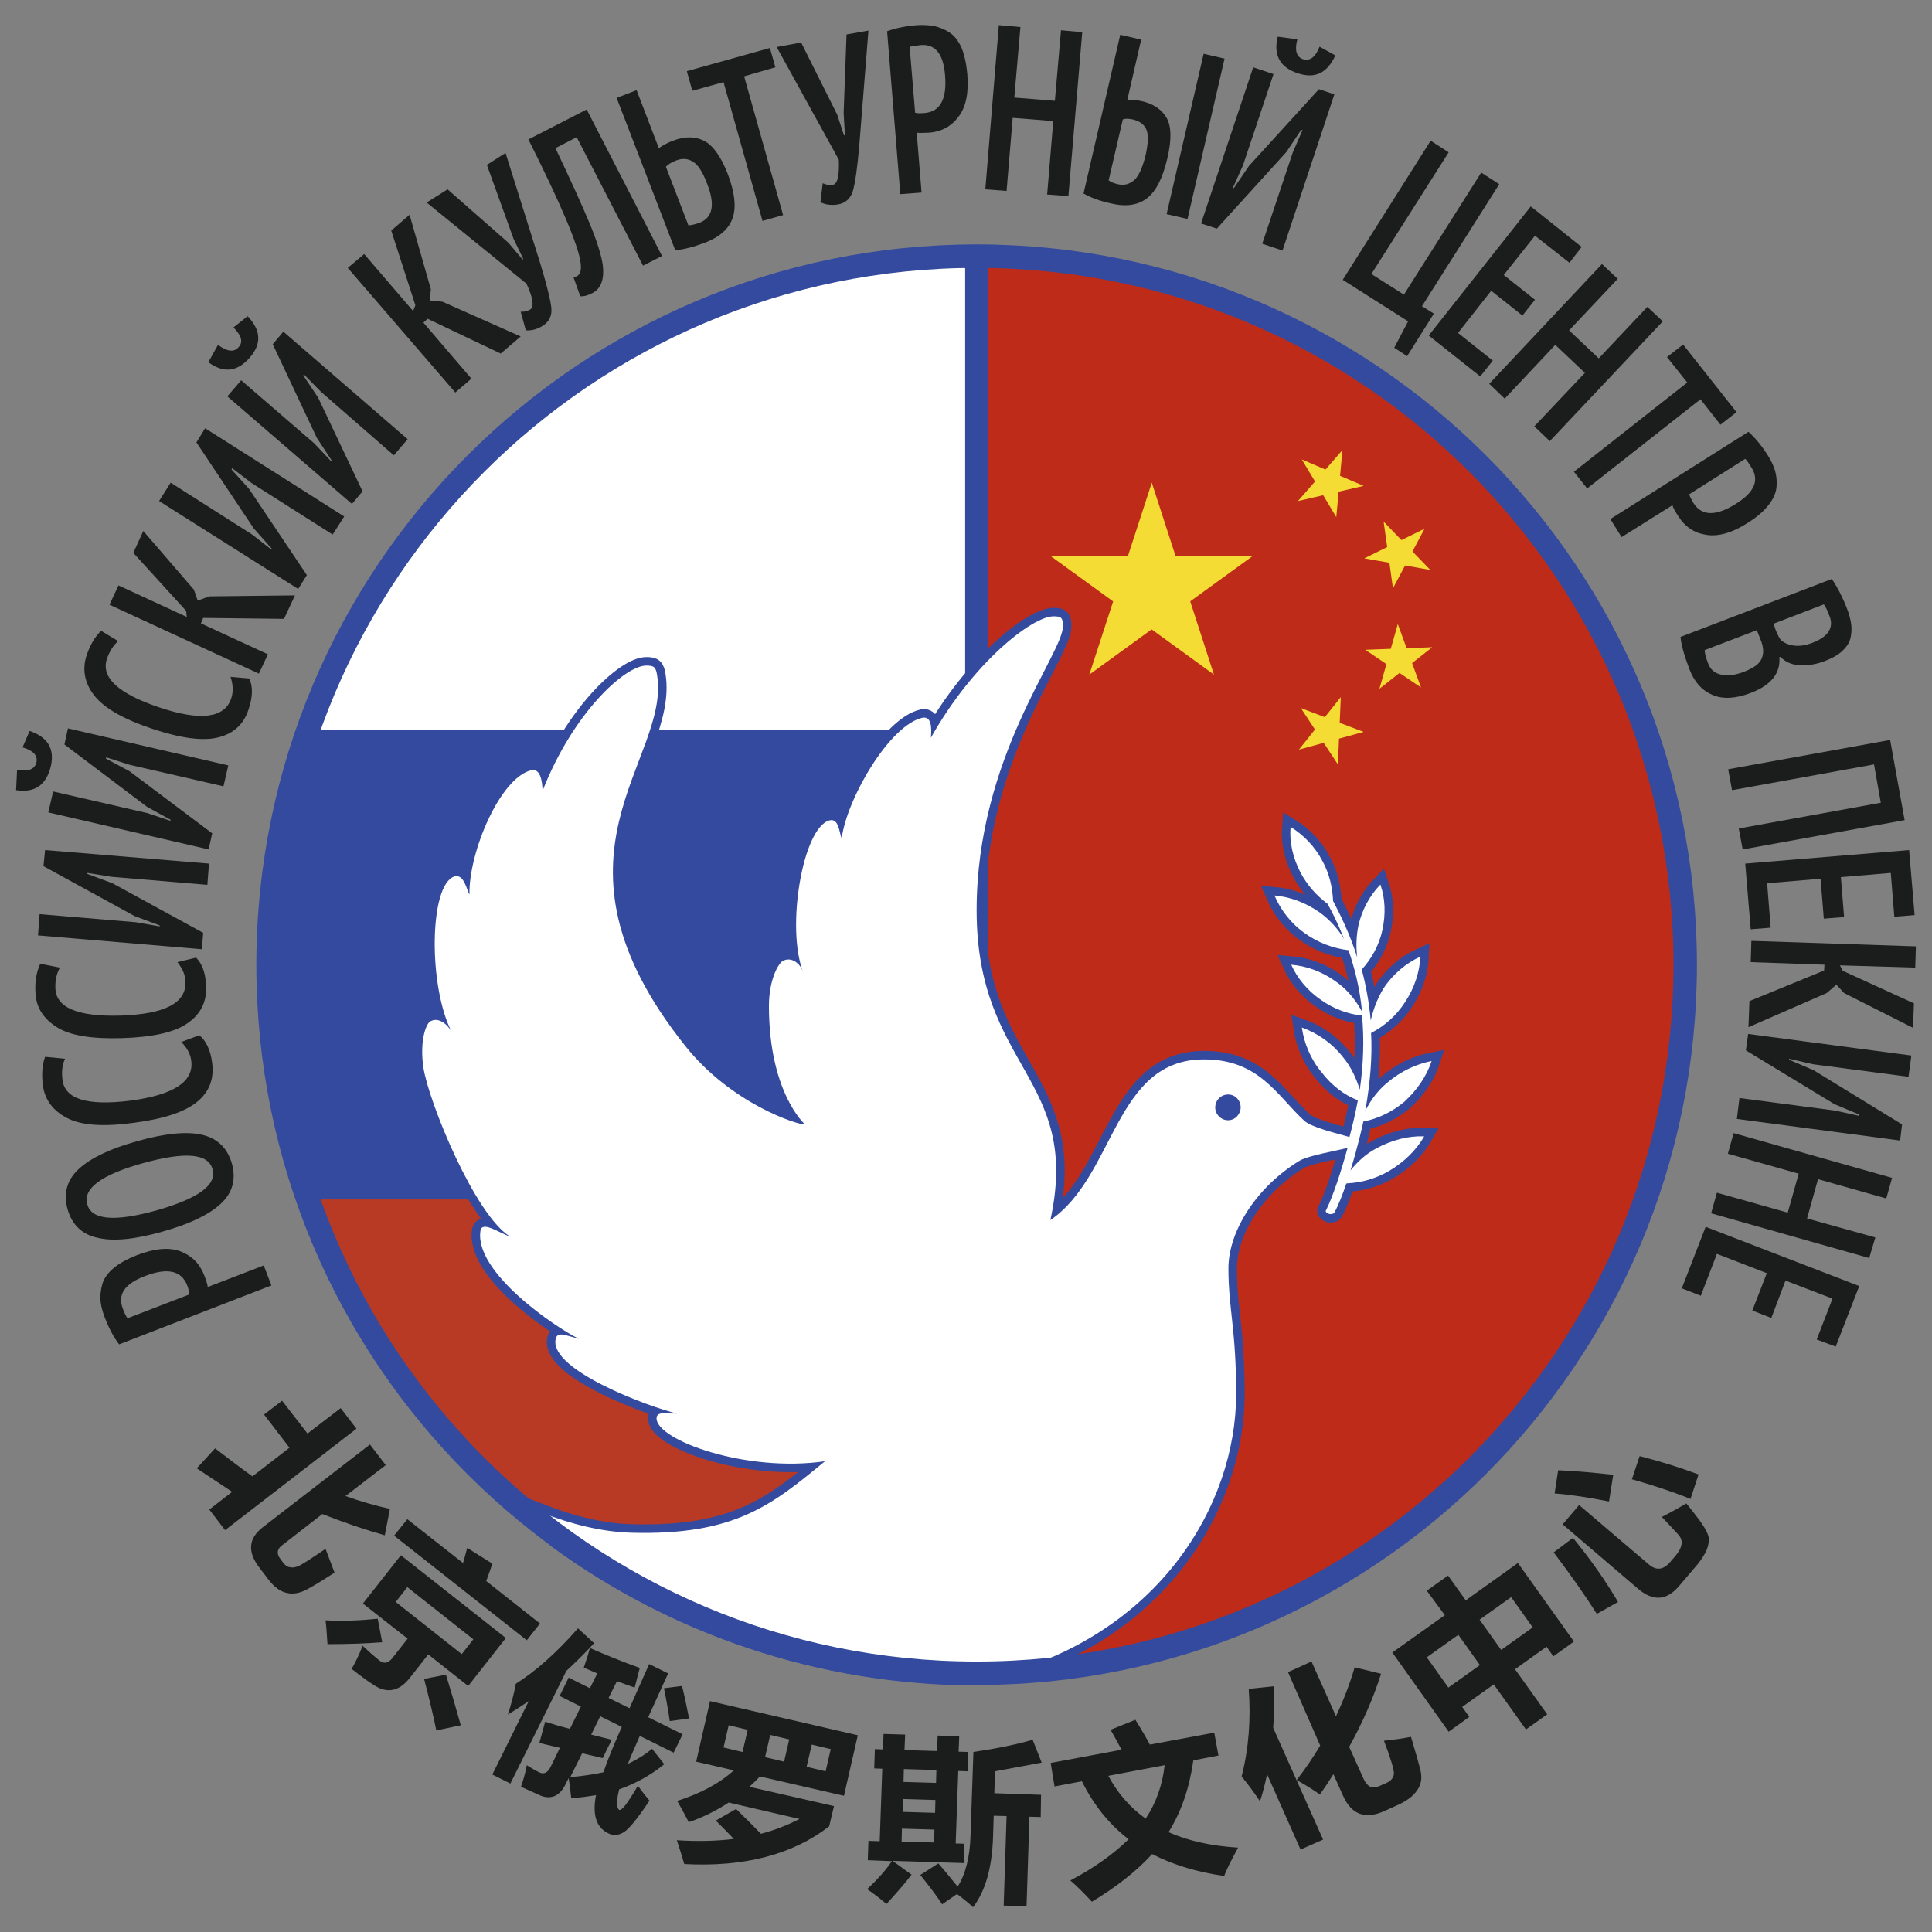
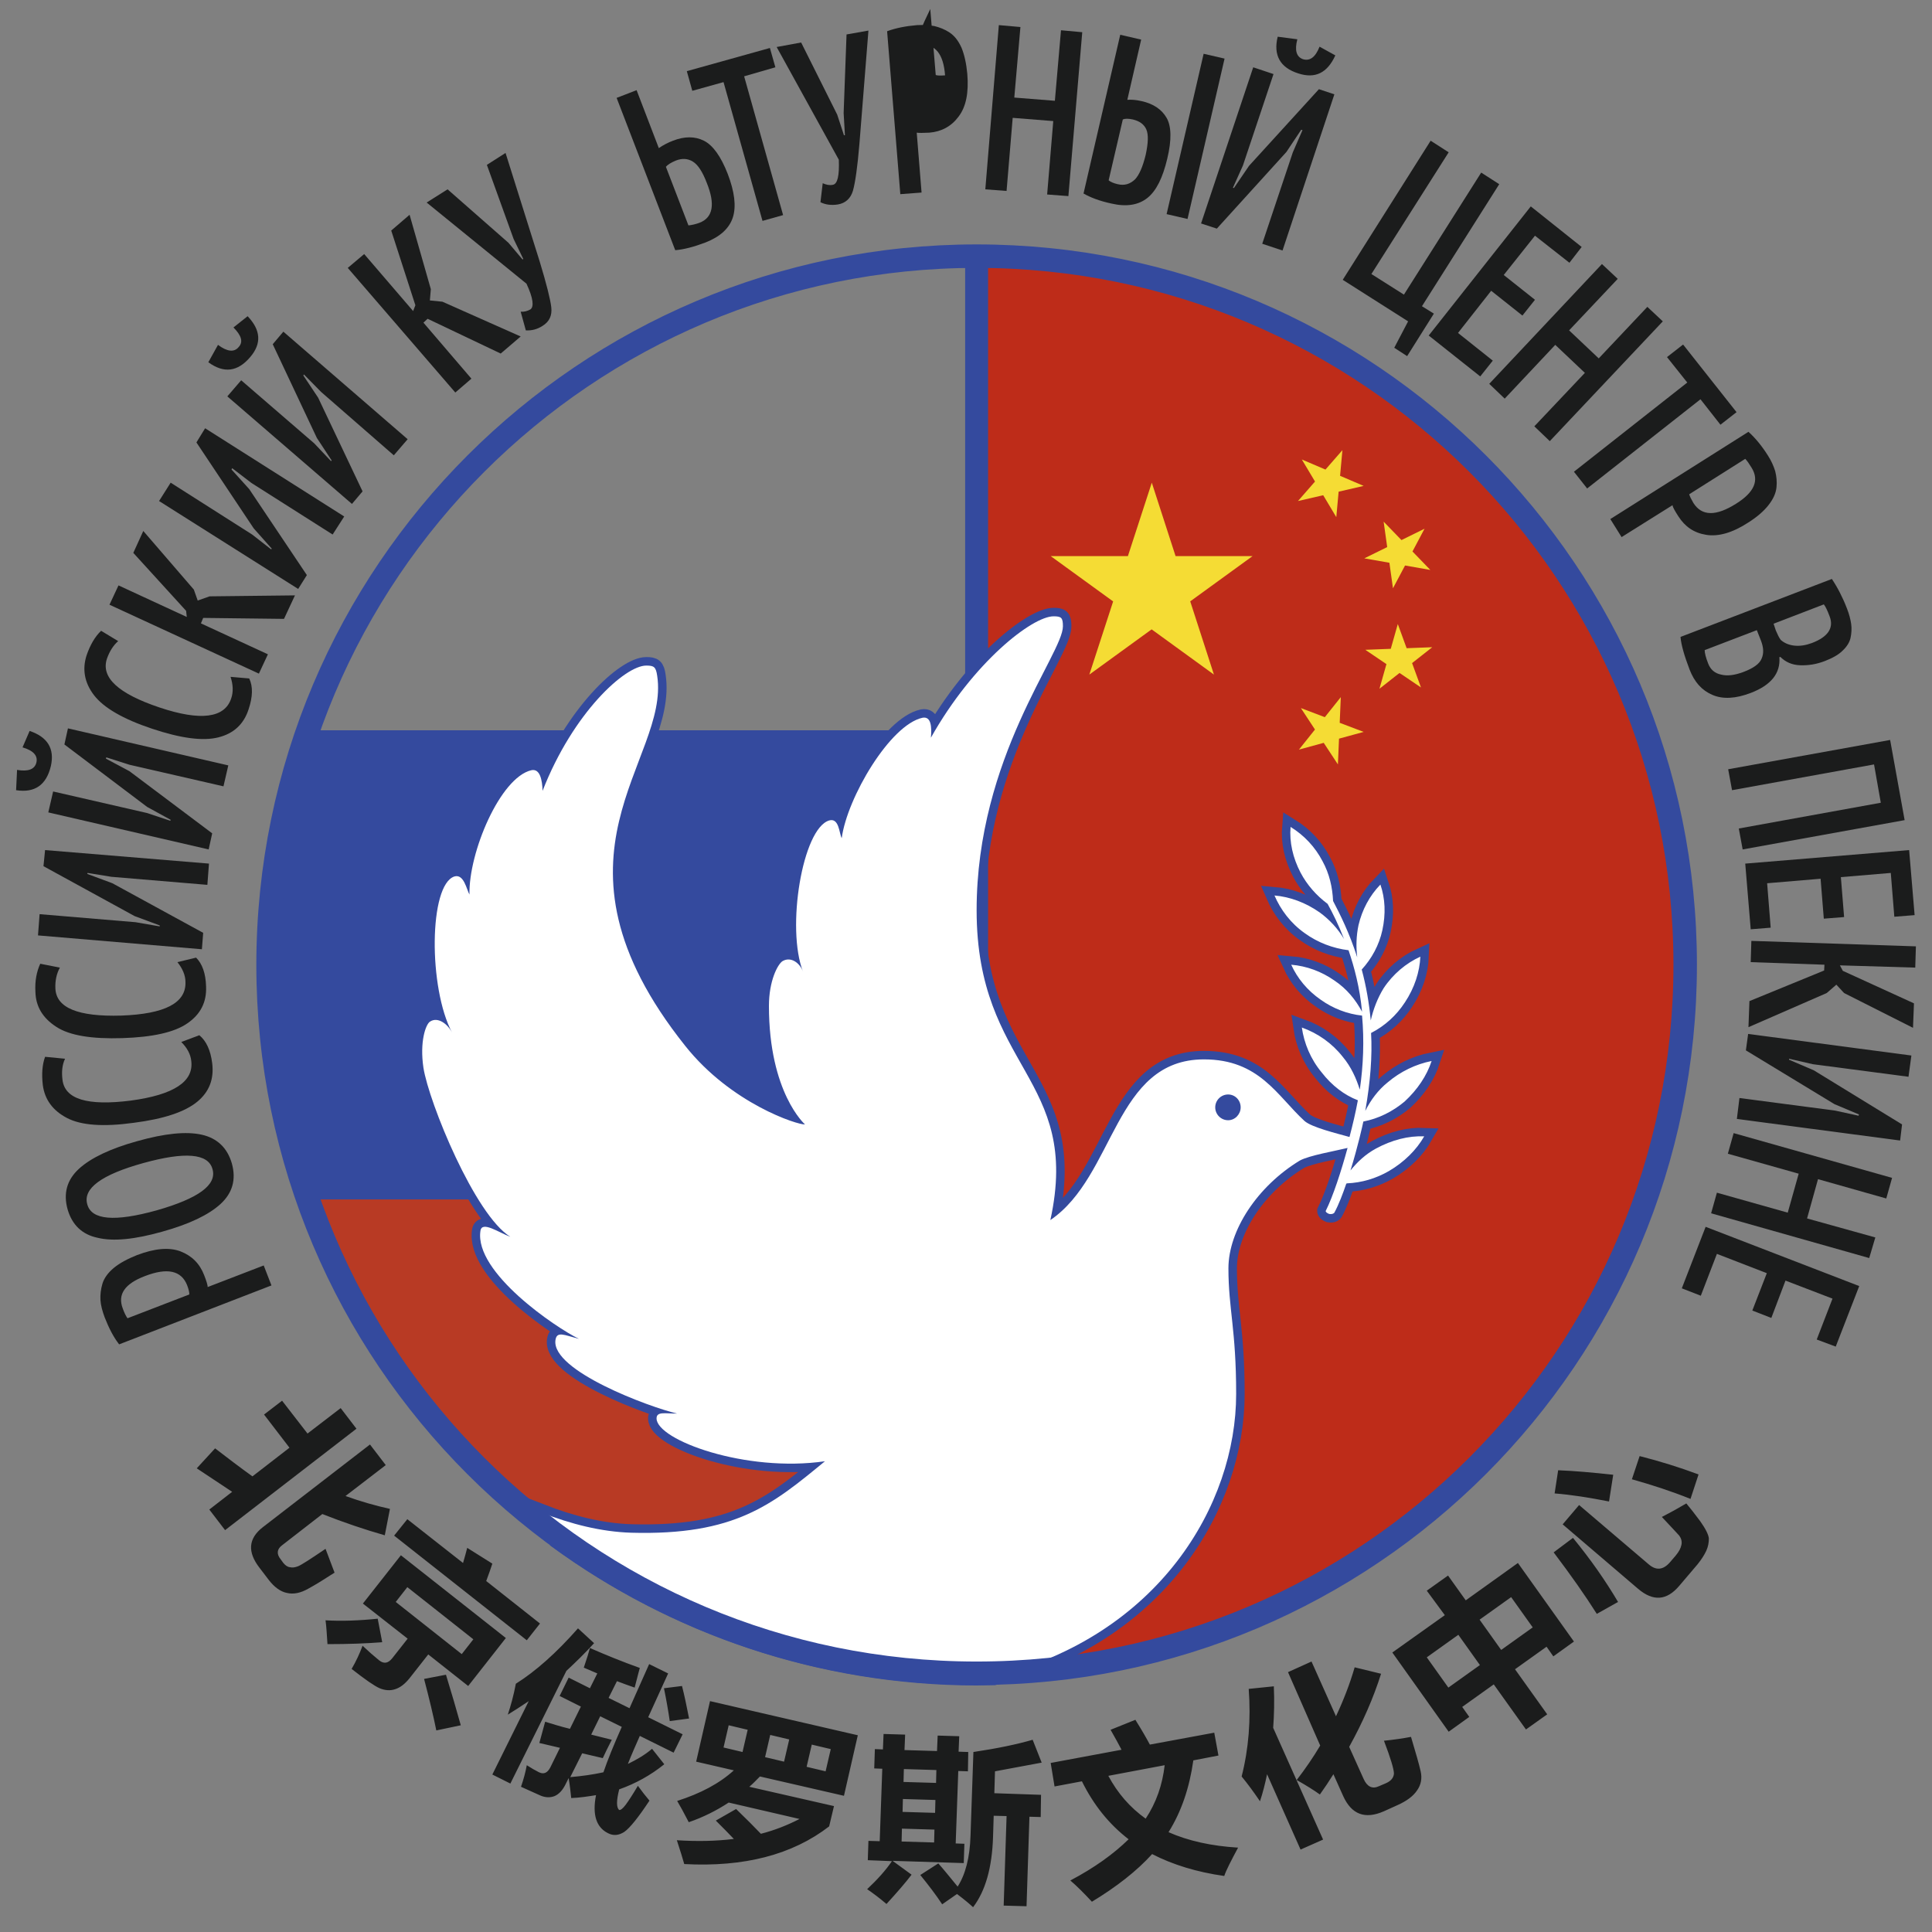
<svg xmlns="http://www.w3.org/2000/svg" version="1.1" id="Слой_1" x="0px" y="0px" viewBox="0 0 600 600" style="enable-background:new 0 0 600 600;" xml:space="preserve">
  <rect x="0" y="0" width="600" height="600" fill="#808080" stroke="none" />
  <style type="text/css">
	.st0{fill:#BE2C19;}
	.st1{fill:#B83A24;}
	.st2{fill:#FFFFFF;}
	.st3{fill:#F5DC34;}
	.st4{fill:#344A9E;}
	.st5{fill:#1B1C1C;}
	.st6{fill:none;stroke:#344A9E;stroke-width:7.127;stroke-miterlimit:22.926;}
	.st7{fill:none;stroke:#344A9E;stroke-width:5.281;stroke-miterlimit:22.926;}
	.st8{fill-rule:evenodd;clip-rule:evenodd;fill:#344A9E;}
	.st9{fill:none;stroke:#344A9E;stroke-width:4.192;stroke-miterlimit:22.926;}
</style>
  <g>
    <path class="st0" d="M303.3,518.1v-437c121.4,0,219.9,97.8,219.9,218.5C523.2,420.3,424.8,518.1,303.3,518.1" />
    <path class="st1" d="M83.5,299.6h219.9v218.5C181.9,518.1,83.5,420.3,83.5,299.6L83.5,299.6z" />
-     <path class="st2" d="M303.3,81.1v218.5H83.5C83.5,178.9,181.9,81.1,303.3,81.1" />
    <polygon class="st3" points="357.7,149.9 377,209.5 326.3,172.7 389,172.7 338.3,209.5  " />
    <polygon class="st3" points="416.9,139.8 415,160.6 404.3,142.7 423.5,150.9 403.1,155.6  " />
    <polygon class="st3" points="442.4,164.2 432.6,182.7 429.7,162 444.2,177 423.7,173.4  " />
    <polygon class="st3" points="444.8,201 428.4,213.9 434.1,193.8 441.3,213.5 424,201.8  " />
    <polygon class="st3" points="416.4,216.5 415.5,237.4 404,219.9 423.5,227.3 403.4,232.8  " />
    <path class="st4" d="M96,226.8h207.3v145.7H96c-8.1-22.8-12.5-47.3-12.5-72.8C83.5,274,87.9,249.5,96,226.8" />
    <path class="st5" d="M509.2,452.2c6.3,1.6,12.4,3.5,18.3,5.7l-2.5,7.6c-5.7-2.3-11.8-4.3-18.2-6.1L509.2,452.2z M482.5,482.1l6-4.5   c5.5,6.7,10.1,13.3,14,19.9l-6.6,3.7C492.3,495.5,487.8,489.1,482.5,482.1z M516.1,471.1c3.1-1.6,5.6-3,7.6-4.2   c1.1,1.3,2.5,3.1,4.3,5.5c1.7,2.4,2.6,4.2,2.7,5.4c0,1.2-0.2,2.5-0.8,3.8c-0.6,1.3-1.5,2.7-2.7,4.2l-5.7,6.7   c-3.9,4.6-8.1,4.9-12.8,0.9l-23.4-20l5.1-6l21.6,18.4c2.3,2,4.5,1.8,6.6-0.6l1.8-2.1c1-1.2,1.6-2.3,1.8-3.4c0.2-1-0.1-2-0.7-2.8   C520.7,476,518.9,474.1,516.1,471.1z M483.9,456.6c5,0.2,10.7,0.7,17.1,1.4l-1.3,8.3c-6.1-1.2-11.7-2.1-16.9-2.5L483.9,456.6z    M449.8,524.1l9.8-7l-6.7-9.4l-9.8,7L449.8,524.1z M469.3,496l-9.8,7l6.7,9.4l9.8-7L469.3,496z M443.1,494l6.6-4.7l5.5,7.7   l16.2-11.6l17.4,24.4l-6.4,4.6l-2.1-3l-9.8,7l10,14l-6.6,4.7l-10-14l-9.8,7l2.2,3.1l-6.4,4.6l-17.5-24.6l16.3-11.6L443.1,494z    M420.7,517.8l8.2,2c-2.4,7.6-5.7,15.1-9.9,22.7l4.5,10c1.1,2.4,2.7,3.2,4.8,2.2l2.1-0.9c1.6-0.7,2.4-1.7,2.5-3   c0-1.3-1-4.7-3.1-10.2c3-0.3,5.8-0.7,8.4-1.2c1.5,5,2.5,8.5,3,10.7c0.5,2.2,0.1,4.2-1.1,5.9c-1.2,1.8-3.2,3.3-6.1,4.6l-4.2,1.9   c-5.9,2.6-10.1,1-12.7-4.8l-3-6.7c-1.3,2.1-2.7,4.2-4.2,6.3c-1.8-1.3-4.2-2.8-7.2-4.5c2.7-3.5,5.1-7,7.3-10.7L400,519.3l7.3-3.3   l7.6,17C417.2,528.1,419.2,523,420.7,517.8z M387.8,524.5l7.8-0.8c0.2,4.5,0.1,8.8-0.2,12.9l15.5,34.7l-7,3.1l-10.4-23.4   c-0.6,2.9-1.3,5.7-2.2,8.4c-1.9-2.8-3.8-5.4-5.7-7.7C387.8,543.1,388.5,534,387.8,524.5z M361.7,548.2l-17.5,3.3   c2.9,5.4,6.7,9.8,11.6,13.3C359.1,559.8,361,554.3,361.7,548.2z M326.3,547.5l22-4.1c-0.9-1.7-2-3.8-3.4-6.2l7.7-3.1   c2,3.2,3.5,5.8,4.5,7.7l20-3.7l1.3,7.1l-7.8,1.5c-1.2,8.5-3.7,15.9-7.7,22.3c6.1,2.7,13.3,4.3,21.6,4.8c-2.2,4.1-3.7,7-4.3,8.8   c-8.5-1.2-16-3.5-22.4-6.8c-4.8,5.3-11.1,10.2-18.7,14.8c-2.5-2.7-4.7-4.9-6.7-6.6c7.4-3.9,13.4-8.2,18.1-12.8   c-6.1-4.7-10.9-10.7-14.5-18l-8.5,1.6L326.3,547.5z M323.2,564.3l-3.5-0.1l-0.9,27.8l-7.1-0.2l0.9-27.8l-4-0.1l-0.2,6.5   c-0.3,9.7-2.4,16.9-6.2,21.9c-1.3-1.2-3-2.6-5-4.1l-4.6,3.2c-1.9-2.9-4.2-5.9-6.8-9.1l5.6-3.6c1.7,1.9,3.7,4.4,6,7.2   c2.4-3.7,3.8-9,4-15.8l0.9-26c7.4-1.1,13.6-2.4,18.4-3.8l2.8,7.1l-14.5,2.7l-0.2,6.8l14.5,0.5L323.2,564.3z M280,571.9l10.1,0.3   l0.1-4l-10.1-0.3L280,571.9z M280.3,562.7l10.1,0.3l0.1-4l-10.1-0.3L280.3,562.7z M280.6,553.4l10.1,0.3l0.1-4l-10.1-0.3   L280.6,553.4z M300.6,550.1l-3-0.1l-0.8,22.5l2.7,0.1l-0.2,6l-22.1-0.7l5.9,4.3c-1.9,2.5-4.5,5.5-7.8,9.1c-2.1-1.8-4.1-3.3-6-4.6   c3.2-3,5.8-5.9,7.7-8.7l-7.5-0.3l0.2-6l3.5,0.1l0.8-22.5l-2.5-0.1l0.2-6l2.5,0.1l0.2-4.8l6.7,0.2l-0.2,4.8l10.1,0.3l0.2-4.8   l6.7,0.2l-0.2,4.8l3,0.1L300.6,550.1z M237.6,545.7l5.9,1.4l1.6-6.9l-5.9-1.4L237.6,545.7z M224.7,542.7l5.9,1.4l1.6-6.9l-5.9-1.4   L224.7,542.7z M256.4,550.1l1.6-6.9l-5.9-1.4l-1.6,6.9L256.4,550.1z M259,560.9l-1.5,6.3c-11.4,8.8-26.4,12.7-45,11.7   c-0.5-1.7-1.2-4.1-2.3-7.4c6.2,0.4,12.1,0.3,17.7-0.4c-1.5-1.6-3.4-3.5-5.6-5.7l6.3-3.6c3.1,3,5.7,5.6,7.7,7.7   c4.3-1.1,8.3-2.7,12-4.6l-22-5.1c-3.8,2.5-8,4.6-12.4,6.1c-1.5-2.9-2.7-5.1-3.6-6.6c7.2-2.3,13.1-5.4,17.6-9.5l-11.7-2.7l4.3-18.8   l45.9,10.6l-4.3,18.8l-26.1-6c-1.1,1.1-2.1,2.2-3.3,3.2L259,560.9z M211.8,523.6c0.7,2.7,1.4,6,2.2,10.1l-6,0.8   c-0.5-3.4-1.1-6.8-1.8-10.2L211.8,523.6z M179.5,505.7l5,4.6c-2.8,3.1-5.7,5.9-8.6,8.6l-17.4,35l-5.6-2.8l11.3-22.8   c-2.2,1.5-4.4,2.9-6.5,4.2c0.9-2.7,1.8-5.9,2.5-9.6C166.4,519,172.8,513.3,179.5,505.7z M187.4,550.4c1.3-3.8,3.2-8.5,5.7-14.1   l-6.7-3.3l-2.8,5.7l6.4,1.6c-1.2,2.3-2.1,4.2-2.8,5.7l-6.4-1.5l-3.7,7.4C180.7,551.6,184.2,551.1,187.4,550.4z M167.5,541.3   l1.8-6.6c2.3,0.7,4.8,1.5,7.7,2.2l3.4-6.9l-6.6-3.3l2.8-5.7l6.6,3.3l2.3-4.6l-4.2-1.8c1-2.9,1.6-4.9,1.9-6.1   c5,2.2,10.2,4.3,15.5,6.2c0,0-0.6,2.1-1.6,6.1c-1.8-0.6-3.6-1.3-5.5-2l-2.6,5.2l6.5,3.2l6.1-13.7l5.9,2.9l-6.2,13.6l10.7,5.3   l-2.8,5.7l-10.5-5.2c-1.4,3.2-2.7,6.1-3.7,8.7c2.7-1.3,5.3-2.8,7.5-4.7l3.8,4.8c-4.2,3.4-8.9,6-14,7.8c-0.9,3.5-0.9,5.7,0,6.4   c0.4,0.1,1.1-0.4,2-1.6c0.9-1.2,2.2-3.2,3.8-5.9c1.3,1.8,2.5,3.3,3.6,4.6c-3.5,5.3-6.1,8.5-7.8,9.7c-1.7,1.1-3.4,1.3-5.1,0.4   c-3.6-1.8-4.9-5.7-3.7-11.8c-2.5,0.4-5,0.8-7.7,0.9c-0.2-1.8-0.4-3.8-0.8-6.2l-1,2c-0.9,1.8-2,3-3.4,3.6c-1.3,0.5-2.8,0.5-4.4-0.2   c-1.6-0.7-3.6-1.6-6-2.7c0.8-2.3,1.4-4.5,1.8-6.7c1.4,0.9,2.6,1.6,3.8,2.2c1.5,0.7,2.6,0.2,3.5-1.5l3-6.1L167.5,541.3z    M138.5,520.1c1.7,5.5,3.2,10.7,4.6,15.7l-7.6,1.6c-0.9-4.5-2.2-9.9-3.8-16L138.5,520.1z M117.3,502.7l1.4,7.3   c-4.9,0.4-10.5,0.6-17,0.6c-0.2-2.8-0.3-5.2-0.6-7.4C106.1,503.5,111.5,503.3,117.3,502.7z M143.4,513.7l3.6-4.6l-20.5-16.2   l-3.6,4.6L143.4,513.7z M145.4,523.6l-12.4-9.8l-5.9,7.5c-1.4,1.7-2.8,2.8-4.4,3.3c-1.5,0.5-3.1,0.4-4.8-0.3   c-1.6-0.7-4.5-2.7-8.7-6c1.4-2.4,2.5-4.8,3.4-7.2c1.8,1.7,3.5,3.2,5.1,4.5c1.5,1.2,2.8,1,4.1-0.6l4.8-6.1l-13.9-10.9l11.8-15   l32.6,25.7L145.4,523.6z M126.5,471.8l17.3,13.6c0.5-1.8,1-3.4,1.3-4.7l7.8,4.9c-0.5,1.5-1.1,3.3-1.9,5.4l16.7,13.2l-4.1,5.2   l-41.2-32.5L126.5,471.8z M61.1,456l5.7-6.2c3.9,3,7.7,5.9,11.6,8.7l11.5-8.9L82,439.3l5.6-4.3l7.9,10.2l10.3-7.9l4.9,6.4   l-40.8,31.5l-4.9-6.4l7.1-5.5L61.1,456z M121.1,468.6l-1.6,8.2c-6.3-1.8-12.8-4-19.4-6.6l-12.5,9.7c-1.6,1.2-1.8,2.7-0.4,4.4   l0.8,1.1c0.6,0.7,1.2,1.2,2,1.3c0.8,0.2,1.6,0.1,2.6-0.3c1-0.4,3.8-2.2,8.5-5.4l2.8,7.4c-3.1,2-5.8,3.7-8.2,5   c-2.3,1.3-4.5,1.8-6.6,1.3c-2-0.4-3.9-1.8-5.6-4l-2.9-3.8c-3.8-4.9-3.5-9.1,1-12.6l33.3-25.7l4.9,6.4l-12.5,9.6   C112,466.3,116.6,467.6,121.1,468.6z" />
    <path class="st5" d="M38.1,406.3c-1.6-4.3,0.6-7.6,6.9-10c7-2.7,11.3-1.7,13.1,2.8c0.5,1.3,0.7,2.2,0.7,2.9l-19.2,7.4   C39.1,408.7,38.6,407.7,38.1,406.3 M84.3,399.2l-2.4-6.2l-17.4,6.7c0-0.6-0.4-1.9-1.1-3.7c-1.4-3.6-3.8-6-7.4-7.4   c-3.5-1.3-8-0.9-13.5,1.2c-3,1.2-5.4,2.5-7.2,4c-1.8,1.5-3,3.2-3.5,4.9c-0.5,1.7-0.7,3.4-0.6,5.1c0.1,1.6,0.6,3.4,1.3,5.3   c1.3,3.3,2.7,6.1,4.5,8.4L84.3,399.2z" />
    <path class="st5" d="M48.6,375.9c-13,3.6-20.2,3-21.5-1.9c-1.4-4.9,4.4-9.2,17.4-12.8c13-3.6,20.2-3,21.5,1.9   C67.4,368,61.6,372.2,48.6,375.9 M50.4,382.5c8.3-2.3,14.4-5.2,18.1-8.6c3.7-3.4,4.9-7.6,3.5-12.6c-1.4-4.8-4.5-7.8-9.3-8.9   c-4.9-1.1-11.6-0.4-20.1,2c-8.3,2.3-14.4,5.2-18.1,8.6c-3.7,3.4-4.9,7.6-3.5,12.6c1.4,4.8,4.5,7.8,9.3,8.8   C35.2,385.6,41.9,384.9,50.4,382.5z" />
    <path class="st5" d="M56.3,323.6c1.8,1.8,2.9,3.8,3.1,5.9c0.8,6.4-5.4,10.5-18.8,12.3c-13.4,1.7-20.5-0.4-21.2-6.5   c-0.3-2.4-0.1-4.6,0.8-6.5l-6.2-0.6c-0.9,2.5-1.1,5.4-0.7,8.8c0.6,4.5,3.1,7.9,7.5,10.2c4.4,2.3,11.3,2.8,20.7,1.5   c9.4-1.2,15.9-3.4,19.7-6.5c3.8-3.1,5.3-7.1,4.7-12c-0.5-4.1-1.9-7-4-8.7L56.3,323.6z" />
    <path class="st5" d="M55.1,298.8c1.6,2,2.5,4.1,2.5,6.2c0.2,6.5-6.4,9.9-19.9,10.4c-13.5,0.4-20.3-2.4-20.5-8.5   c-0.1-2.4,0.4-4.6,1.4-6.4l-6.1-1.2c-1.1,2.4-1.7,5.3-1.5,8.7c0.1,4.6,2.3,8.2,6.5,10.9c4.1,2.7,11,3.8,20.5,3.5   c9.4-0.3,16.2-1.8,20.2-4.6c4.1-2.8,6-6.6,5.8-11.4c-0.1-4.1-1.2-7.1-3.1-9L55.1,298.8z" />
    <polygon class="st5" points="64.4,274.8 64.9,268.2 14,264 13.5,269 41.8,284.5 49.6,287.4 49.6,287.7 42.1,286.4 12.3,283.9    11.8,290.5 62.7,294.8 63.1,289.7 34.9,274.3 27.1,271.4 27.2,271.1 34.6,272.3  " />
    <path class="st5" d="M5,245.4c5.8,0.9,9.4-1.6,10.8-7.5c1.2-5.4-1-9-6.6-10.9l-2.2,5.1c3.4,1,4.8,2.6,4.3,4.7   c-0.5,2.1-2.5,2.9-6,2.3L5,245.4z M69.4,244.2l1.5-6.5l-49.8-11.5l-1.1,5l25.7,19.4l7.3,4l-0.1,0.3l-7.2-2.4l-29.2-6.7l-1.5,6.5   l49.8,11.5l1.1-5l-25.7-19.3l-7.3-3.9l0.1-0.4l7.2,2.3L69.4,244.2z" />
    <path class="st5" d="M71.6,210.2c0.8,2.4,0.9,4.7,0.2,6.7c-2,6.1-9.5,7.1-22.3,2.8c-12.8-4.3-18.2-9.3-16.3-15.1   c0.8-2.3,2-4.2,3.5-5.5l-5.3-3.2c-1.9,1.8-3.4,4.4-4.5,7.6c-1.4,4.3-0.7,8.5,2.3,12.4c3,3.9,9,7.4,18,10.4c9,3,15.8,3.9,20.6,2.7   c4.8-1.2,7.9-4.1,9.4-8.7c1.3-3.9,1.4-7.1,0.2-9.6L71.6,210.2z" />
    <polygon class="st5" points="88.2,192.2 91.6,184.9 65.1,185.2 61.4,186.5 60.2,183.1 44.5,164.9 41.4,171.7 57.8,189.7 58,191.6    36.8,181.8 34,187.8 80.4,209.2 83.2,203.2 62.4,193.6 63.1,191.9  " />
    <polygon class="st5" points="103.3,166 106.9,160.4 63.7,133 61,137.4 78.8,164.1 84.4,170.4 84.2,170.6 78.3,166 53,149.9    49.4,155.6 92.6,182.9 95.3,178.6 77.4,151.9 71.9,145.8 72.1,145.4 78.1,150  " />
    <path class="st5" d="M64.7,112.5c4.8,3.5,9.1,3,13-1.6c3.6-4.2,3.3-8.4-0.8-12.7l-4.4,3.5c2.5,2.5,3.1,4.5,1.6,6.1   c-1.4,1.7-3.6,1.4-6.4-0.7L64.7,112.5z M122.3,141.4l4.3-5L88,103l-3.3,3.9L98.4,136l4.6,7l-0.2,0.2l-5.2-5.5l-22.7-19.6l-4.3,5   l38.7,33.4l3.3-3.9l-13.8-29.1l-4.6-6.9l0.2-0.3l5.3,5.4L122.3,141.4z" />
    <polygon class="st5" points="155.5,109.8 161.7,104.5 137.4,93.7 133.5,93.3 133.8,89.8 127.2,66.7 121.5,71.6 129,94.8    128.3,96.6 113.1,78.9 108,83.2 141.4,121.9 146.4,117.6 131.5,100.2 132.8,99  " />
    <path class="st5" d="M139,58.8l-6.5,4.1l31,25.2c2.1,4.5,2.4,7.2,1.2,8c-0.9,0.5-1.9,0.8-3,0.7l1.6,5.8c1.8,0.1,3.5-0.3,5.2-1.4   c2.1-1.3,3-3.2,2.7-5.8c-0.3-2.5-1.5-7.3-3.6-14.2l-10.6-33.7l-5.8,3.7l8.3,23l3,6.2l-0.2,0.2l-4.4-5.2L139,58.8z" />
-     <path class="st5" d="M199.7,82.5l5.9-3l-23.4-45.5l-18.1,9.3c10.1,20.1,15.5,32.9,16.2,38.2c0.3,2.3,0,3.7-1.2,4.3   c-0.3,0.2-0.6,0.2-1,0.3l2.1,5.9c1.2,0.1,2.5-0.3,3.8-1c2.7-1.4,3.7-4.3,3.2-8.7c-0.5-3.3-1.9-7.7-4.2-13.2   c-2.3-5.5-5.8-13.2-10.5-23.1l6.6-3.4L199.7,82.5z" />
    <path class="st5" d="M217.2,69.2c-1.1,0.4-2.3,0.7-3.4,0.8l-7-18.2c0.6-0.7,1.6-1.3,3-1.9c2-0.8,3.8-0.7,5.4,0.3   c1.6,1,3,3.2,4.3,6.6C222.2,63.5,221.4,67.6,217.2,69.2 M209.7,77.7c2.6-0.2,5.7-1,9.4-2.4c4.6-1.8,7.4-4.4,8.5-7.8   c1.1-3.5,0.5-8-1.6-13.5c-2.1-5.4-4.6-8.9-7.4-10.3c-2.8-1.4-6-1.4-9.6,0c-1.6,0.6-3.1,1.4-4.4,2.3L197.7,28l-6.2,2.4L209.7,77.7z" />
    <polygon class="st5" points="239.1,14.9 213.3,22.1 215,28.2 224.7,25.5 236.8,68.6 243.2,66.8 231.1,23.7 240.8,20.9  " />
    <path class="st5" d="M248.8,13.2l-7.6,1.4l19.3,35c0.2,5-0.4,7.6-1.9,7.8c-1,0.2-2,0-3.1-0.5l-0.7,5.9c1.6,0.8,3.4,1,5.4,0.7   c2.4-0.4,4-1.9,4.7-4.3c0.7-2.5,1.4-7.3,2-14.5l2.8-35.2l-6.8,1.2L262,35.1l0.4,6.9l-0.3,0l-2.1-6.4L248.8,13.2z" />
-     <path class="st5" d="M285.9,14c4.6-0.4,7.1,2.8,7.6,9.4c0.6,7.4-1.5,11.3-6.4,11.7c-1.4,0.1-2.3,0.1-2.9-0.1l-1.7-20.5   C283.3,14.4,284.4,14.2,285.9,14 M279.6,60.3l6.6-0.5l-1.5-18.6c0.6,0.1,1.9,0.1,3.9,0c3.8-0.3,6.9-2,9.1-5c2.3-3,3.2-7.4,2.7-13.3   c-0.3-3.2-0.9-5.9-1.8-8.1c-1-2.2-2.2-3.7-3.7-4.7c-1.5-1-3.1-1.6-4.7-2c-1.6-0.3-3.4-0.4-5.4-0.3c-3.5,0.3-6.6,0.9-9.3,1.9   L279.6,60.3z" />
+     <path class="st5" d="M285.9,14c4.6-0.4,7.1,2.8,7.6,9.4c-1.4,0.1-2.3,0.1-2.9-0.1l-1.7-20.5   C283.3,14.4,284.4,14.2,285.9,14 M279.6,60.3l6.6-0.5l-1.5-18.6c0.6,0.1,1.9,0.1,3.9,0c3.8-0.3,6.9-2,9.1-5c2.3-3,3.2-7.4,2.7-13.3   c-0.3-3.2-0.9-5.9-1.8-8.1c-1-2.2-2.2-3.7-3.7-4.7c-1.5-1-3.1-1.6-4.7-2c-1.6-0.3-3.4-0.4-5.4-0.3c-3.5,0.3-6.6,0.9-9.3,1.9   L279.6,60.3z" />
    <polygon class="st5" points="325.2,60.4 331.8,60.9 336.1,10 329.5,9.4 327.6,31.3 315,30.3 316.9,8.4 310.2,7.8 306,58.8    312.6,59.3 314.5,36.6 327.1,37.6  " />
    <path class="st5" d="M347.1,57.2c-1.3-0.3-2.2-0.7-2.8-1.2l4.4-18.9c0.7-0.3,1.7-0.3,3.1,0c2.1,0.5,3.5,1.5,4.2,3.1   c0.7,1.6,0.6,4.2-0.2,7.9c-0.9,3.7-2,6.2-3.3,7.6C350.9,57.2,349.2,57.7,347.1,57.2 M336.5,60.1c2.1,1.2,4.9,2.3,8.6,3.1   c4.7,1.1,8.4,0.5,11.2-1.7c2.8-2.2,4.8-6.3,6.2-12.2c1.4-5.8,1.3-10.1-0.2-12.7c-1.5-2.6-4.1-4.4-7.8-5.2c-1.7-0.4-3.2-0.5-4.4-0.4   l4.3-18.7l-6.5-1.5L336.5,60.1z M362.3,66.5l6.5,1.5l11.5-49.8l-6.5-1.5L362.3,66.5z" />
    <path class="st5" d="M396.8,11.4c-1.4,5.7,0.7,9.6,6.4,11.4c5.2,1.7,9-0.1,11.5-5.6l-4.9-2.7c-1.3,3.3-3,4.5-5.1,3.9   c-2.1-0.7-2.7-2.8-1.8-6.2L396.8,11.4z M392,75.7l6.3,2.1l16.1-48.5l-4.8-1.6l-21.7,23.8l-4.7,6.9l-0.3-0.1l3.1-6.9l9.5-28.4   l-6.3-2.1L373,69.4l4.9,1.6l21.6-23.8l4.6-6.9l0.4,0.1l-3,6.9L392,75.7z" />
    <polygon class="st5" points="445.3,97.4 441.6,95.1 465.6,57.2 460,53.6 436,91.5 425.9,85.1 449.9,47.3 444.3,43.7 417,86.9    437.3,99.8 433,108 437,110.6  " />
    <polygon class="st5" points="443.7,104.2 459.7,116.9 463.6,112 452.8,103.4 463.1,90.3 472.8,98 476.7,93.1 467,85.4 476.7,73.2    487.4,81.6 491.2,76.7 475.4,64.1  " />
    <polygon class="st5" points="476.5,132.4 481.3,137 516.4,99.8 511.6,95.3 496.5,111.3 487.3,102.6 502.4,86.6 497.5,82    462.5,119.2 467.3,123.8 483,107.1 492.2,115.8  " />
    <polygon class="st5" points="539.3,128 522.7,107 517.7,110.9 524,118.8 488.8,146.5 492.9,151.7 528.1,124 534.3,131.9  " />
    <path class="st5" d="M544,145.3c2.4,3.9,0.8,7.6-4.8,11.1c-6.3,4-10.7,3.9-13.3-0.2c-0.7-1.2-1.1-2-1.3-2.7l17.4-11   C542.6,143.1,543.2,144,544,145.3 M500.1,161.2l3.5,5.6l15.8-9.9c0.1,0.6,0.7,1.7,1.8,3.4c2.1,3.3,4.9,5.2,8.7,5.8   c3.7,0.6,8.1-0.6,13-3.8c2.7-1.7,4.8-3.5,6.3-5.4c1.5-1.9,2.3-3.7,2.5-5.5c0.2-1.8,0-3.5-0.4-5.1c-0.5-1.6-1.2-3.2-2.3-4.9   c-1.9-3-3.9-5.4-6-7.3L500.1,161.2z" />
    <path class="st5" d="M550.8,193.7l15.6-6c0.5,0.6,1.1,1.8,1.8,3.7c1.4,3.6-0.5,6.4-5.5,8.3c-1.9,0.7-3.7,1-5.5,0.8   c-1.7-0.2-3.1-0.8-4.2-1.8c-0.5-0.7-1-1.7-1.5-2.9L550.8,193.7z M530.5,206.1c-0.8-2-1.1-3.4-1.1-4.2l16.2-6.2l1.3,3.3   c0.8,2.1,0.9,3.9,0.2,5.5c-0.6,1.6-2.5,3-5.7,4.2c-2.7,1-5,1.3-6.9,0.8C532.5,209.1,531.2,207.9,530.5,206.1z M566.7,205.3   c2.3-0.9,4.2-1.9,5.5-3.2c1.3-1.2,2.2-2.6,2.5-4c0.3-1.4,0.4-2.9,0.2-4.3c-0.2-1.4-0.6-3-1.3-4.8c-1.3-3.4-2.9-6.5-4.7-9.2l-47,18   c0.2,2.5,1.2,5.9,2.8,10.1c1.5,3.9,3.8,6.5,7.1,7.9c3.2,1.4,7.2,1.2,11.9-0.6c6.3-2.4,9.3-6.1,8.9-11.1l0.3-0.1   c1.6,1.6,3.6,2.5,6.1,2.6C561.6,206.7,564.1,206.3,566.7,205.3z" />
    <polygon class="st5" points="540,257.3 541.2,263.8 591.5,254.7 587,229.8 536.7,238.9 537.9,245.4 582,237.4 584.1,249.3  " />
    <polygon class="st5" points="542,268.2 543.7,288.6 549.9,288.1 548.8,274.3 565.4,272.9 566.4,285.3 572.7,284.8 571.7,272.4    587.2,271.1 588.3,284.7 594.6,284.2 592.9,264  " />
    <polygon class="st5" points="543.3,310.9 543,319 567.3,308.4 570.3,305.8 572.7,308.4 594.1,319.2 594.4,311.6 572.3,301.5    571.4,299.8 594.8,300.5 595,293.9 543.9,292.2 543.7,298.8 566.6,299.6 566.5,301.4  " />
    <polygon class="st5" points="540.2,341 539.4,347.5 590.1,354.2 590.7,349.2 563.3,332.4 555.6,329.1 555.6,328.8 563,330.5    592.7,334.4 593.6,327.8 542.9,321.1 542.2,326.2 569.7,342.9 577.3,346.1 577.2,346.5 569.9,344.9  " />
    <polygon class="st5" points="533.2,370.4 531.4,376.8 580.5,390.7 582.4,384.3 561.2,378.4 564.6,366.2 585.8,372.2 587.6,365.8    538.4,351.9 536.6,358.3 558.6,364.5 555.2,376.6  " />
    <polygon class="st5" points="529.7,381 522.3,400.1 528.2,402.4 533.2,389.4 548.7,395.4 544.2,407 550.1,409.3 554.5,397.7    569.1,403.3 564.2,416 570.1,418.2 577.4,399.4  " />
    <line class="st6" x1="303.3" y1="81.1" x2="303.3" y2="518.1" />
    <path class="st7" d="M172.9,478.2c-1.6-2.8-3.1-5.6-4.6-8.4c9,3.5,18.3,5.9,27.7,6.2c32.3,0.9,43.8-8.7,60.2-22.2   c-24.6,3.6-52.3-6.6-52.3-13.3c0-2.2,2.6-1.5,6.4-1.5c-8.6-2-39.1-13.3-37.8-22.8c0.4-2.9,2.7-1.6,7.3-0.4   c-7.2-3.5-32.5-20.6-30.6-33.5c0.4-3.3,5.7,0.5,9.3,1.8c-11-6.7-25.3-41.7-27-52.5c-1.2-8.1,0.7-13.4,2-14.3   c2.5-1.7,5.6,0.8,6.9,3.4c-7.4-13.9-7.2-45.9,0.7-48.5c3-0.9,3.8,4.1,4.7,5.6c-0.3-13,9.5-36.3,19.2-38.6c2.7-0.6,3.4,3,3.5,6.4   c9.5-24.3,25.6-38.9,32.2-38.9c2.4,0,3,0.4,3.4,3.2c4,26.4-38.5,55.7,8.7,114.9c14.3,18,35,24.6,37.2,24.4c0,0-11.2-9.8-11.2-36.8   c0-7.8,2.7-12.9,4.2-13.9c2.7-1.6,5.5,0.7,6.4,3.3c-5.3-13.5-0.2-44.5,8.1-47c3.1-0.9,3.1,4,3.9,5.5c1.7-12.6,15-35.2,25.1-37.4   c2.7-0.5,2.9,2.9,2.6,6.2c13.2-23.5,31.5-37.7,38.1-37.7c2.4,0,2.9,0.4,2.9,3.1c0,8.6-26.8,40.6-26.8,88.2   c0,49.2,32.6,51.9,22.9,96.2c20.2-13.7,19.8-49.9,47.7-49.9c17.2,0,22.7,11.3,31.2,19.1c2.2,2,10.1,3.9,14,5   c1-3.8,1.9-7.6,2.6-11.4c-4.2-1.6-8.1-4.6-11.2-8.6c-3.5-4.2-5.5-9.1-6.2-14c5,1.8,9.4,4.9,12.7,9.1c2.6,3.1,4.2,6.7,5.3,10.2   c1.1-7.6,1.4-15.3,0.7-23c-4.6-0.5-9-2.2-12.8-4.9c-4.2-2.9-7.3-6.7-9.2-10.9c4.8,0.4,9.4,2.1,13.4,4.9c3.9,2.6,6.6,6,8.6,9.7   c-0.7-7.5-2.4-13.8-4.2-19.1c-4.9-0.6-9.6-2.4-13.6-5.3c-4.4-3.1-7.5-7.3-9.4-11.7c4.8,0.4,9.7,2.2,14.1,5.3c3,2.2,5.6,5,7.5,8.2   c-1.7-4.4-3.5-8-5.1-10.9c-3.5-2.6-6.4-5.9-8.4-9.7c-2.4-4.6-3.5-9.5-3.1-14.2c4.2,2.6,7.6,6.2,9.9,10.6c2.2,4,3.1,8.2,3.3,12.4   c2.2,4.2,5.1,10,7.5,17.5c-0.4-3.3-0.3-6.7,0.4-10c1.1-4.7,3.4-9.1,6.8-12.6c1.5,4.4,1.7,9.1,0.6,14.2c-1,4.6-3.3,8.8-6.4,12.2   c1.4,5.2,2.3,10.5,2.8,15.8c0.8-3.5,2.1-6.9,4-10c2.9-4.4,7-7.8,11.4-9.8c-0.2,4.7-1.8,9.7-4.8,14.2c-2.6,4-6.2,7.3-10.5,9.5   c0.4,7.1-0.2,15.1-1.8,24.2c1.7-3.4,4-6.5,7-8.9c3.9-3.3,8.6-5.6,13.6-6.6c-1.5,4.6-4.4,8.9-8.4,12.6v0c-3.7,3.1-8.1,5.3-12.8,6.2   c-0.2,1-1.7,7.8-4,15.2c2.1-2.6,4.6-5,7.9-6.8c5-2.7,10.1-4,15-3.8c-2.4,4.2-6.2,8-11,10.8c-4,2.3-8.4,3.6-13,3.8l-0.2,0.1   c-1.1,3.2-2.3,6.4-3.7,9c0,0-0.4,0.6-1.6,0.4c-1.1-0.4-1.1-0.9-1.1-0.9c2.3-4.6,4.8-12.3,6.8-19.6c-4.1,1-11.8,2.3-14.8,3.9   c-13.2,8-22.2,21.7-22.2,33.5c0,12.6,2.4,18.9,2.4,39c0,34.4-24,75.1-75.2,87.8c-1.8,0-3.6,0.1-5.5,0.1   C254.6,520.7,209.5,504.9,172.9,478.2z" />
    <path class="st2" d="M172.9,478.2c-1.6-2.8-3.1-5.6-4.6-8.4c9,3.5,18.3,5.9,27.7,6.2c32.3,0.9,43.8-8.7,60.2-22.2   c-24.6,3.6-52.3-6.6-52.3-13.3c0-2.2,2.6-1.5,6.4-1.5c-8.6-2-39.1-13.3-37.8-22.8c0.4-2.9,2.7-1.6,7.3-0.4   c-7.2-3.5-32.5-20.6-30.6-33.5c0.4-3.3,5.7,0.5,9.3,1.8c-11-6.7-25.3-41.7-27-52.5c-1.2-8.1,0.7-13.4,2-14.3   c2.5-1.7,5.6,0.8,6.9,3.4c-7.4-13.9-7.2-45.9,0.7-48.5c3-0.9,3.8,4.1,4.7,5.6c-0.3-13,9.5-36.3,19.2-38.6c2.7-0.6,3.4,3,3.5,6.4   c9.5-24.3,25.6-38.9,32.2-38.9c2.4,0,3,0.4,3.4,3.2c4,26.4-38.5,55.7,8.7,114.9c14.3,18,35,24.6,37.2,24.4c0,0-11.2-9.8-11.2-36.8   c0-7.8,2.7-12.9,4.2-13.9c2.7-1.6,5.5,0.7,6.4,3.3c-5.3-13.5-0.2-44.5,8.1-47c3.1-0.9,3.1,4,3.9,5.5c1.7-12.6,15-35.2,25.1-37.4   c2.7-0.5,2.9,2.9,2.6,6.2c13.2-23.5,31.5-37.7,38.1-37.7c2.4,0,2.9,0.4,2.9,3.1c0,8.6-26.8,40.6-26.8,88.2   c0,49.2,32.6,51.9,22.9,96.2c20.2-13.7,19.8-49.9,47.7-49.9c17.2,0,22.7,11.3,31.2,19.1c2.2,2,10.1,3.9,14,5   c1-3.8,1.9-7.6,2.6-11.4c-4.2-1.6-8.1-4.6-11.2-8.6c-3.5-4.2-5.5-9.1-6.2-14c5,1.8,9.4,4.9,12.7,9.1c2.6,3.1,4.2,6.7,5.3,10.2   c1.1-7.6,1.4-15.3,0.7-23c-4.6-0.5-9-2.2-12.8-4.9c-4.2-2.9-7.3-6.7-9.2-10.9c4.8,0.4,9.4,2.1,13.4,4.9c3.9,2.6,6.6,6,8.6,9.7   c-0.7-7.5-2.4-13.8-4.2-19.1c-4.9-0.6-9.6-2.4-13.6-5.3c-4.4-3.1-7.5-7.3-9.4-11.7c4.8,0.4,9.7,2.2,14.1,5.3c3,2.2,5.6,5,7.5,8.2   c-1.7-4.4-3.5-8-5.1-10.9c-3.5-2.6-6.4-5.9-8.4-9.7c-2.4-4.6-3.5-9.5-3.1-14.2c4.2,2.6,7.6,6.2,9.9,10.6c2.2,4,3.1,8.2,3.3,12.4   c2.2,4.2,5.1,10,7.5,17.5c-0.4-3.3-0.3-6.7,0.4-10c1.1-4.7,3.4-9.1,6.8-12.6c1.5,4.4,1.7,9.1,0.6,14.2c-1,4.6-3.3,8.8-6.4,12.2   c1.4,5.2,2.3,10.5,2.8,15.8c0.8-3.5,2.1-6.9,4-10c2.9-4.4,7-7.8,11.4-9.8c-0.2,4.7-1.8,9.7-4.8,14.2c-2.6,4-6.2,7.3-10.5,9.5   c0.4,7.1-0.2,15.1-1.8,24.2c1.7-3.4,4-6.5,7-8.9c3.9-3.3,8.6-5.6,13.6-6.6c-1.5,4.6-4.4,8.9-8.4,12.6v0c-3.7,3.1-8.1,5.3-12.8,6.2   c-0.2,1-1.7,7.8-4,15.2c2.1-2.6,4.6-5,7.9-6.8c5-2.7,10.1-4,15-3.8c-2.4,4.2-6.2,8-11,10.8c-4,2.3-8.4,3.6-13,3.8l-0.2,0.1   c-1.1,3.2-2.3,6.4-3.7,9c0,0-0.4,0.6-1.6,0.4c-1.1-0.4-1.1-0.9-1.1-0.9c2.3-4.6,4.8-12.3,6.8-19.6c-4.1,1-11.8,2.3-14.8,3.9   c-13.2,8-22.2,21.7-22.2,33.5c0,12.6,2.4,18.9,2.4,39c0,34.4-24,75.1-75.2,87.8c-1.8,0-3.6,0.1-5.5,0.1   C254.6,520.7,209.5,504.9,172.9,478.2" />
    <path class="st8" d="M303.3,81.1c120.7,0,218.5,97.8,218.5,218.5S424,518.1,303.3,518.1S84.9,420.3,84.9,299.6   S182.7,81.1,303.3,81.1z M303.3,78c122.4,0,221.6,99.2,221.6,221.6c0,122.4-99.2,221.6-221.6,221.6   c-122.4,0-221.6-99.2-221.6-221.6C81.8,177.2,181,78,303.3,78z" />
    <path class="st9" d="M303.3,81.1c120.7,0,218.5,97.8,218.5,218.5S424,518.1,303.3,518.1S84.9,420.3,84.9,299.6   S182.7,81.1,303.3,81.1z M303.3,78c122.4,0,221.6,99.2,221.6,221.6c0,122.4-99.2,221.6-221.6,221.6   c-122.4,0-221.6-99.2-221.6-221.6C81.8,177.2,181,78,303.3,78z" />
    <path class="st4" d="M381.4,347.9c-2.2,0-4-1.8-4-4c0-2.2,1.8-4,4-4c2.2,0,3.9,1.8,3.9,4C385.3,346,383.6,347.9,381.4,347.9" />
  </g>
</svg>